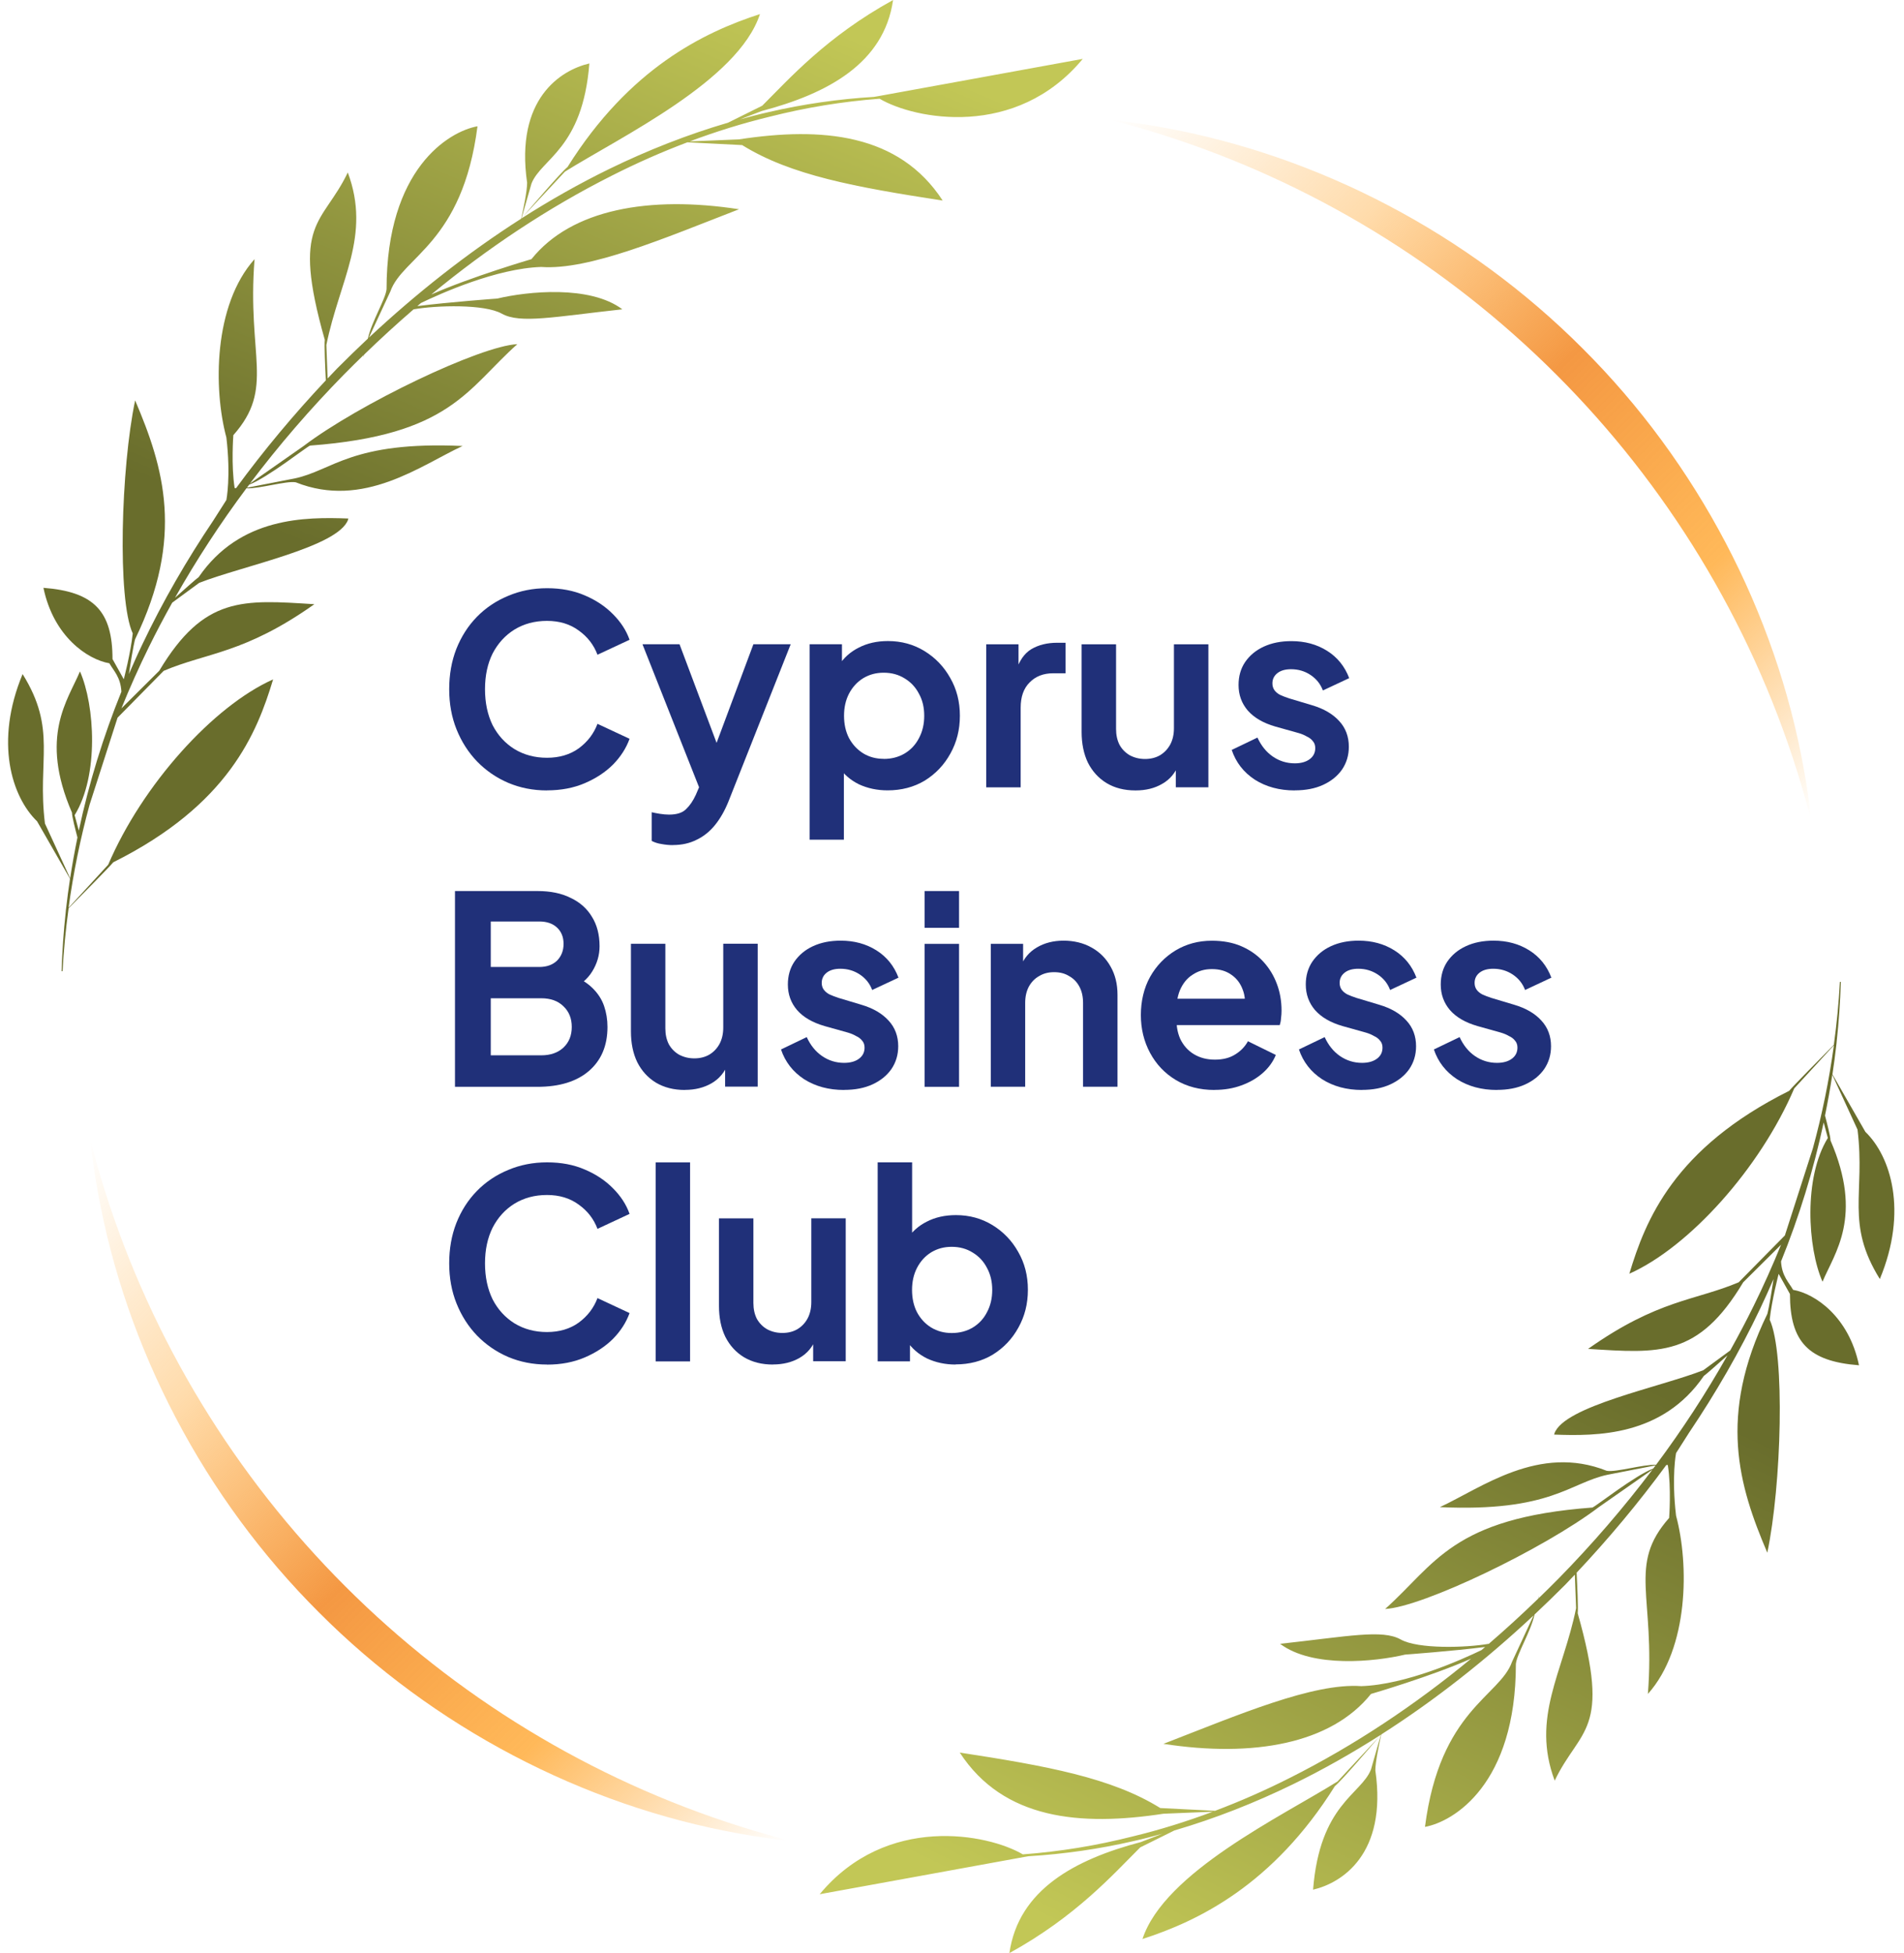
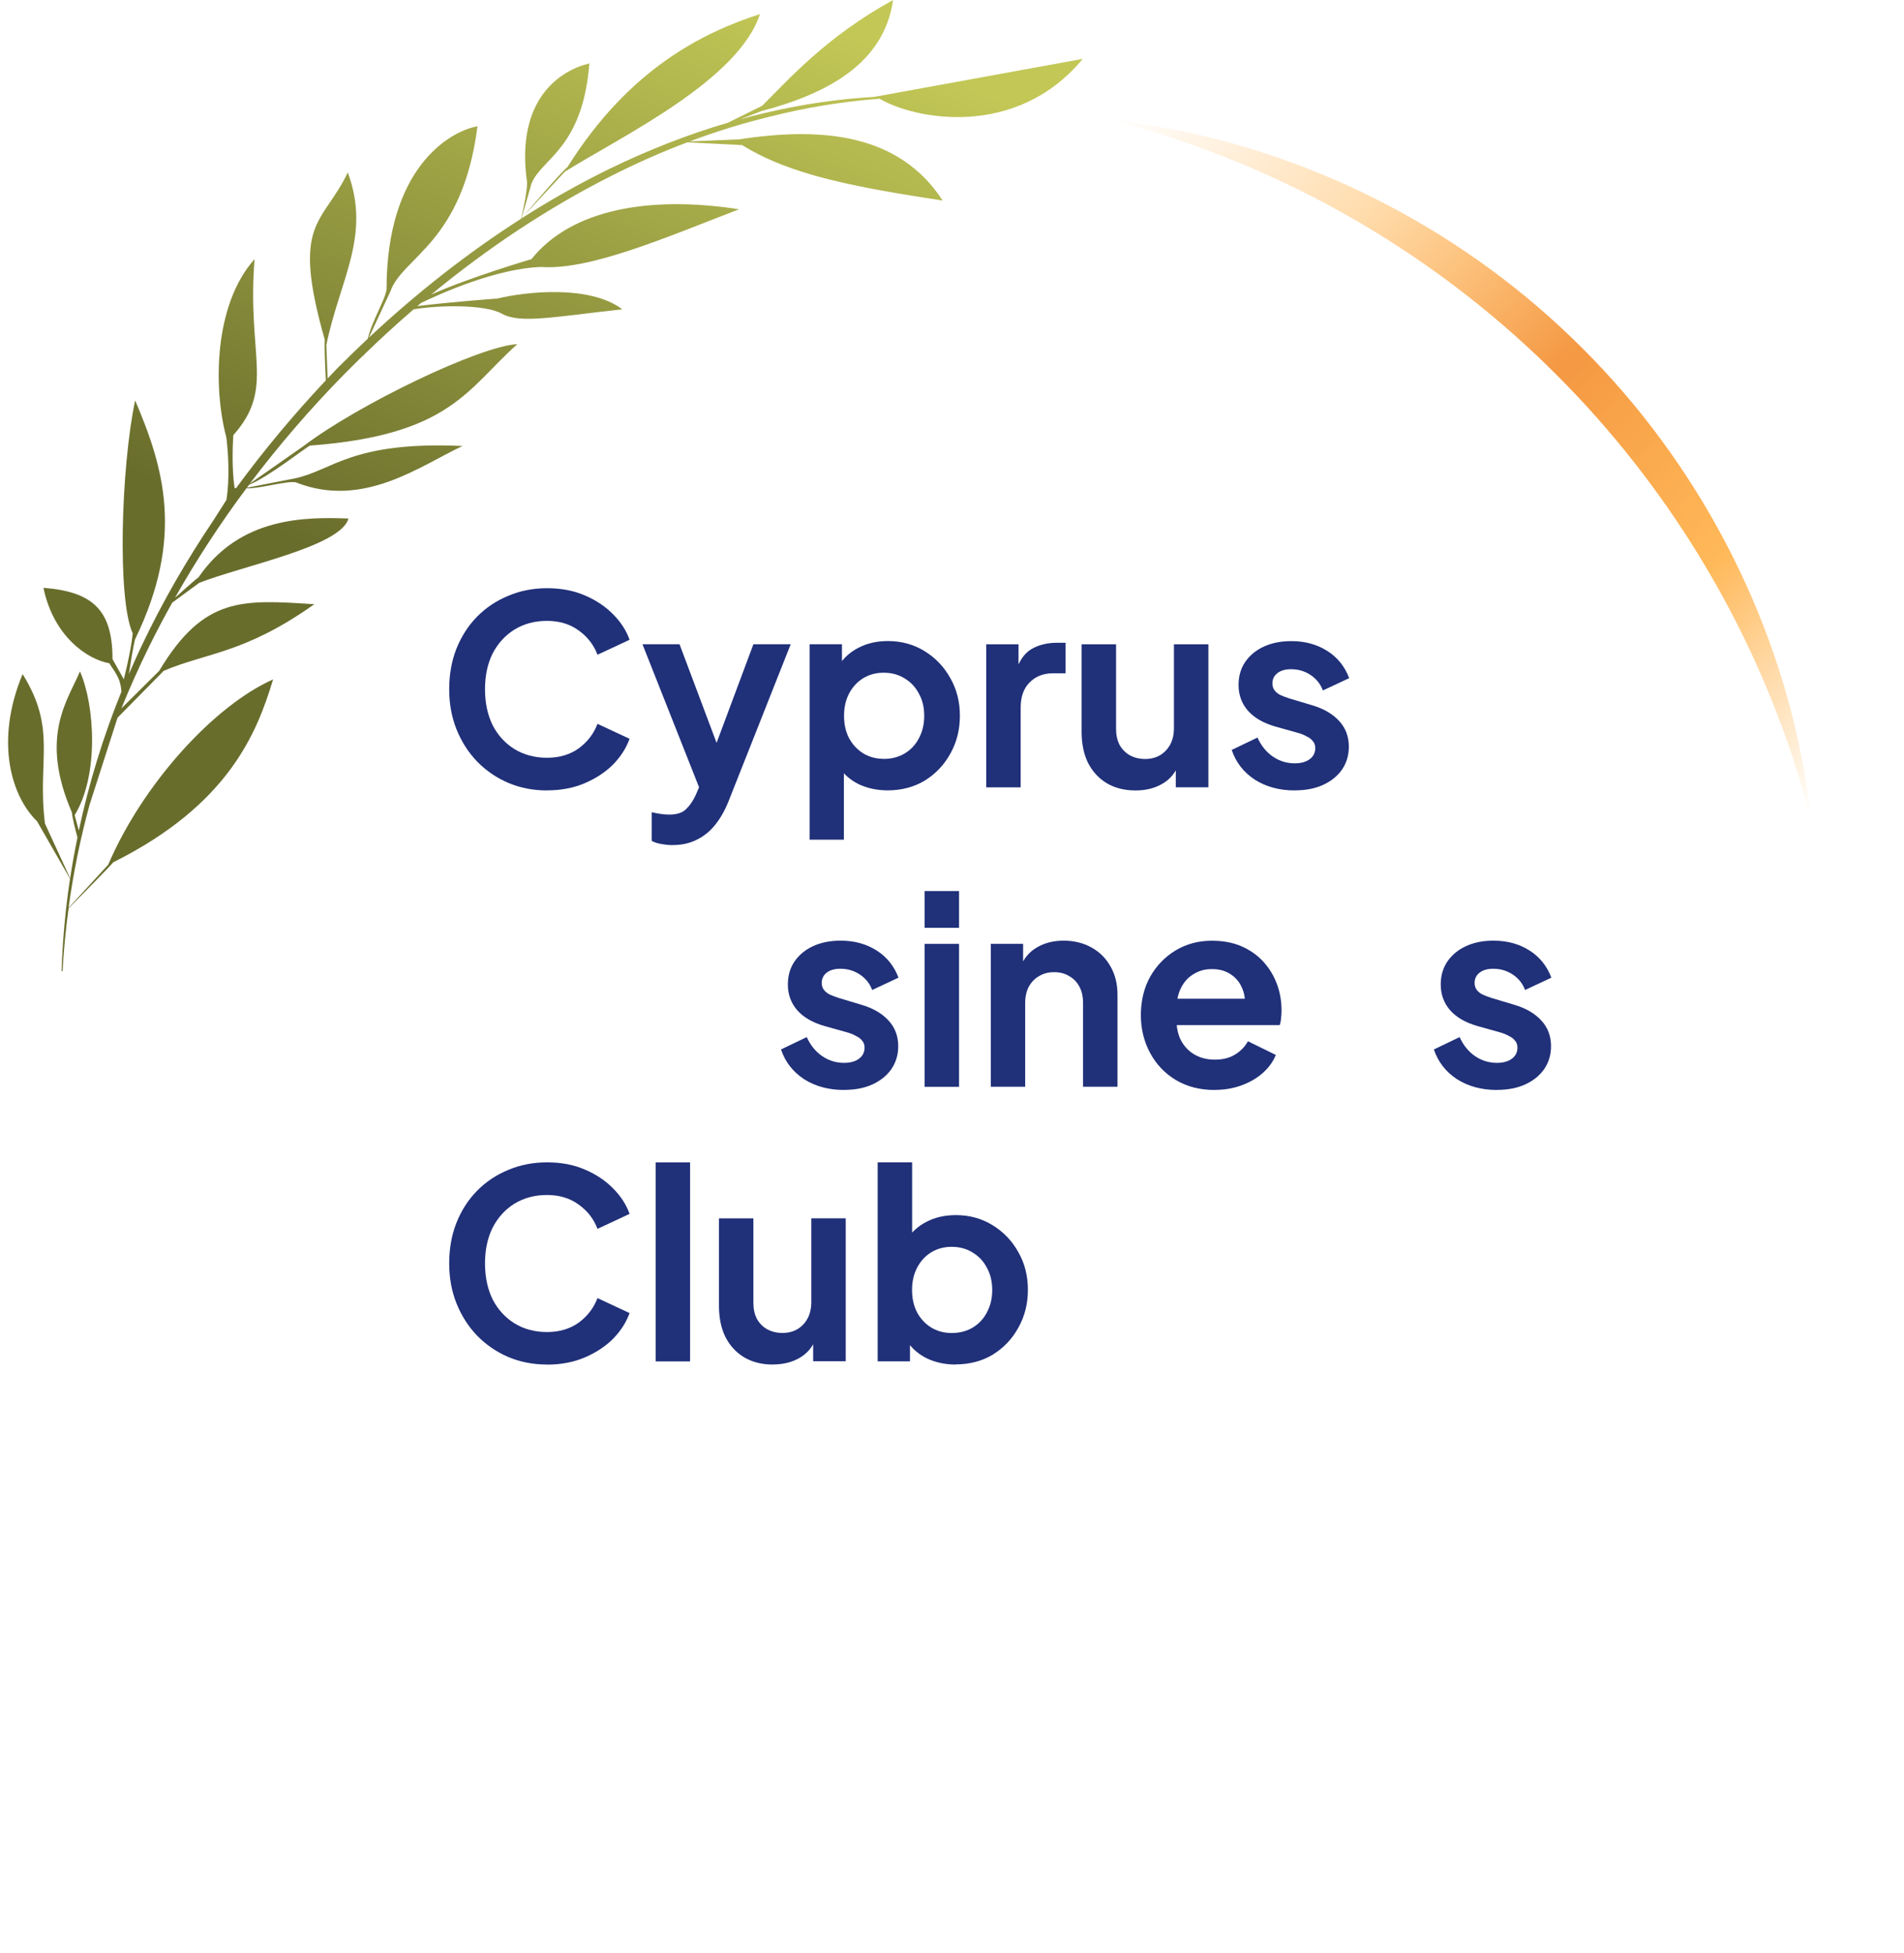
<svg xmlns="http://www.w3.org/2000/svg" width="78" height="80" viewBox="0 0 78 80" fill="none">
  <path d="M39.153 55.893C38.73 55.893 38.338 55.812 37.979 55.645C37.629 55.473 37.348 55.227 37.138 54.912L37.278 54.632V55.762H35.955V47.611H37.366V51.066L37.15 50.773C37.351 50.458 37.623 50.213 37.967 50.04C38.312 49.862 38.709 49.772 39.162 49.772C39.714 49.772 40.213 49.909 40.657 50.181C41.101 50.452 41.455 50.82 41.712 51.279C41.977 51.737 42.109 52.254 42.109 52.83C42.109 53.405 41.98 53.913 41.72 54.38C41.463 54.848 41.11 55.216 40.666 55.49C40.222 55.756 39.714 55.887 39.147 55.887L39.153 55.893ZM38.99 54.602C39.314 54.602 39.6 54.526 39.851 54.377C40.102 54.226 40.295 54.018 40.432 53.752C40.575 53.487 40.648 53.183 40.648 52.838C40.648 52.494 40.575 52.193 40.432 51.933C40.295 51.667 40.102 51.46 39.851 51.308C39.6 51.15 39.314 51.071 38.99 51.071C38.665 51.071 38.4 51.147 38.148 51.296C37.903 51.448 37.71 51.658 37.567 51.933C37.43 52.199 37.363 52.499 37.363 52.838C37.363 53.177 37.43 53.487 37.567 53.752C37.71 54.018 37.903 54.226 38.148 54.377C38.4 54.529 38.68 54.602 38.99 54.602Z" fill="#203079" />
  <path d="M31.662 55.893C31.209 55.893 30.815 55.794 30.476 55.592C30.146 55.391 29.892 55.11 29.711 54.751C29.538 54.392 29.454 53.971 29.454 53.492V49.906H30.864V53.373C30.864 53.618 30.911 53.831 31.004 54.018C31.104 54.196 31.244 54.342 31.425 54.447C31.612 54.547 31.819 54.599 32.05 54.599C32.281 54.599 32.485 54.55 32.663 54.447C32.844 54.339 32.982 54.193 33.084 54.006C33.183 53.819 33.236 53.597 33.236 53.337V49.903H34.646V55.759H33.312V54.608L33.431 54.812C33.294 55.172 33.069 55.44 32.754 55.621C32.444 55.8 32.082 55.89 31.667 55.89L31.662 55.893Z" fill="#203079" />
  <path d="M26.86 55.765V47.613H28.27V55.765H26.86Z" fill="#203079" />
  <path d="M22.409 55.893C21.834 55.893 21.305 55.788 20.815 55.581C20.333 55.373 19.909 55.081 19.544 54.708C19.185 54.334 18.905 53.896 18.703 53.393C18.502 52.891 18.402 52.342 18.402 51.746C18.402 51.15 18.499 50.601 18.694 50.099C18.896 49.588 19.176 49.153 19.535 48.785C19.901 48.411 20.33 48.124 20.818 47.923C21.305 47.716 21.837 47.611 22.412 47.611C22.988 47.611 23.499 47.707 23.951 47.903C24.41 48.095 24.798 48.355 25.114 48.676C25.429 48.992 25.657 49.34 25.791 49.722L24.477 50.335C24.325 49.932 24.071 49.602 23.712 49.345C23.353 49.08 22.918 48.948 22.409 48.948C21.901 48.948 21.463 49.068 21.075 49.304C20.695 49.541 20.397 49.868 20.181 50.286C19.974 50.703 19.869 51.191 19.869 51.749C19.869 52.307 19.974 52.8 20.181 53.224C20.397 53.642 20.695 53.966 21.075 54.205C21.463 54.442 21.907 54.562 22.409 54.562C22.912 54.562 23.353 54.433 23.712 54.173C24.071 53.907 24.325 53.574 24.477 53.171L25.791 53.785C25.654 54.164 25.429 54.518 25.114 54.839C24.798 55.154 24.41 55.408 23.951 55.604C23.499 55.797 22.985 55.896 22.412 55.896L22.409 55.893Z" fill="#203079" />
  <path d="M61.323 44.646C60.698 44.646 60.152 44.5 59.688 44.205C59.229 43.904 58.913 43.498 58.741 42.987L59.795 42.481C59.947 42.812 60.155 43.072 60.42 43.255C60.692 43.442 60.996 43.536 61.326 43.536C61.583 43.536 61.79 43.477 61.939 43.364C62.091 43.25 62.164 43.098 62.164 42.911C62.164 42.797 62.132 42.703 62.068 42.63C62.009 42.552 61.928 42.487 61.819 42.438C61.72 42.379 61.606 42.333 61.487 42.297L60.529 42.029C60.032 41.886 59.655 41.667 59.398 41.372C59.147 41.077 59.022 40.729 59.022 40.326C59.022 39.967 59.112 39.654 59.29 39.389C59.477 39.117 59.731 38.904 60.056 38.755C60.386 38.603 60.762 38.53 61.186 38.53C61.738 38.53 62.225 38.661 62.649 38.927C63.072 39.193 63.373 39.567 63.554 40.046L62.477 40.551C62.377 40.285 62.208 40.075 61.971 39.917C61.735 39.76 61.469 39.681 61.174 39.681C60.938 39.681 60.751 39.733 60.613 39.841C60.476 39.949 60.409 40.09 60.409 40.262C60.409 40.37 60.438 40.463 60.494 40.542C60.552 40.621 60.631 40.685 60.73 40.735C60.838 40.785 60.961 40.831 61.095 40.875L62.033 41.156C62.515 41.299 62.883 41.515 63.142 41.801C63.408 42.087 63.54 42.441 63.54 42.855C63.54 43.206 63.446 43.518 63.259 43.793C63.072 44.059 62.815 44.266 62.485 44.418C62.155 44.57 61.767 44.643 61.323 44.643V44.646Z" fill="#203079" />
-   <path d="M55.795 44.646C55.17 44.646 54.623 44.5 54.159 44.205C53.701 43.904 53.385 43.498 53.213 42.987L54.267 42.481C54.419 42.812 54.627 43.072 54.892 43.255C55.164 43.442 55.468 43.536 55.798 43.536C56.055 43.536 56.259 43.477 56.411 43.364C56.563 43.25 56.636 43.098 56.636 42.911C56.636 42.797 56.604 42.703 56.539 42.63C56.481 42.552 56.399 42.487 56.291 42.438C56.192 42.379 56.081 42.333 55.958 42.297L55 42.029C54.504 41.886 54.13 41.667 53.87 41.372C53.619 41.077 53.493 40.729 53.493 40.326C53.493 39.967 53.584 39.654 53.762 39.389C53.949 39.117 54.203 38.904 54.527 38.755C54.857 38.603 55.234 38.53 55.657 38.53C56.209 38.53 56.697 38.661 57.121 38.927C57.544 39.193 57.845 39.567 58.026 40.046L56.948 40.551C56.849 40.285 56.68 40.075 56.443 39.917C56.206 39.76 55.941 39.681 55.646 39.681C55.409 39.681 55.222 39.733 55.085 39.841C54.948 39.949 54.88 40.09 54.88 40.262C54.88 40.37 54.91 40.463 54.965 40.542C55.024 40.621 55.102 40.685 55.202 40.735C55.31 40.785 55.432 40.831 55.567 40.875L56.504 41.156C56.986 41.299 57.354 41.515 57.614 41.801C57.88 42.087 58.011 42.441 58.011 42.855C58.011 43.206 57.918 43.518 57.731 43.793C57.544 44.059 57.287 44.266 56.957 44.418C56.627 44.57 56.239 44.643 55.795 44.643V44.646Z" fill="#203079" />
  <path d="M49.751 44.646C49.15 44.646 48.621 44.508 48.168 44.237C47.716 43.965 47.365 43.594 47.114 43.127C46.863 42.66 46.737 42.143 46.737 41.576C46.737 41.009 46.863 40.466 47.114 40.016C47.371 39.558 47.721 39.196 48.16 38.93C48.604 38.664 49.1 38.533 49.646 38.533C50.105 38.533 50.508 38.609 50.852 38.758C51.203 38.91 51.501 39.117 51.746 39.383C51.991 39.648 52.178 39.952 52.307 40.297C52.435 40.633 52.5 41.001 52.5 41.395C52.5 41.494 52.494 41.599 52.479 41.708C52.473 41.816 52.453 41.909 52.427 41.988H47.906V40.91H51.632L50.963 41.415C51.028 41.085 51.01 40.79 50.908 40.533C50.814 40.276 50.657 40.069 50.435 39.92C50.219 39.768 49.959 39.695 49.649 39.695C49.34 39.695 49.094 39.771 48.864 39.92C48.633 40.063 48.458 40.279 48.335 40.566C48.221 40.846 48.177 41.188 48.206 41.588C48.177 41.947 48.224 42.265 48.346 42.546C48.475 42.817 48.662 43.031 48.907 43.179C49.158 43.331 49.445 43.404 49.769 43.404C50.093 43.404 50.365 43.337 50.587 43.2C50.817 43.063 50.995 42.882 51.124 42.651L52.266 43.212C52.152 43.492 51.971 43.74 51.729 43.953C51.483 44.169 51.194 44.336 50.855 44.459C50.525 44.581 50.16 44.643 49.757 44.643L49.751 44.646Z" fill="#203079" />
  <path d="M40.59 44.517V38.661H41.913V39.812L41.805 39.608C41.942 39.257 42.164 38.991 42.474 38.81C42.789 38.623 43.157 38.53 43.572 38.53C43.986 38.53 44.384 38.623 44.714 38.81C45.053 38.997 45.312 39.26 45.499 39.596C45.686 39.926 45.78 40.309 45.78 40.747V44.514H44.369V41.08C44.369 40.823 44.319 40.598 44.217 40.411C44.118 40.224 43.978 40.081 43.797 39.981C43.624 39.873 43.42 39.821 43.183 39.821C42.947 39.821 42.748 39.873 42.57 39.981C42.389 40.081 42.252 40.227 42.149 40.411C42.05 40.598 41.998 40.82 41.998 41.08V44.514H40.587L40.59 44.517Z" fill="#203079" />
-   <path d="M37.879 44.517V38.662H39.289V44.517H37.879ZM37.879 38.005V36.498H39.289V38.005H37.879Z" fill="#203079" />
+   <path d="M37.879 44.517V38.662H39.289V44.517ZM37.879 38.005V36.498H39.289V38.005H37.879Z" fill="#203079" />
  <path d="M34.577 44.646C33.952 44.646 33.406 44.5 32.941 44.205C32.483 43.904 32.167 43.498 31.995 42.987L33.049 42.481C33.201 42.812 33.409 43.072 33.675 43.255C33.946 43.442 34.25 43.536 34.58 43.536C34.837 43.536 35.044 43.477 35.193 43.364C35.345 43.25 35.418 43.098 35.418 42.911C35.418 42.797 35.386 42.703 35.322 42.63C35.263 42.552 35.181 42.487 35.073 42.438C34.974 42.379 34.86 42.333 34.74 42.297L33.782 42.029C33.286 41.886 32.909 41.667 32.652 41.372C32.401 41.077 32.276 40.729 32.276 40.326C32.276 39.967 32.366 39.654 32.544 39.389C32.731 39.117 32.985 38.904 33.309 38.755C33.639 38.603 34.016 38.53 34.44 38.53C34.992 38.53 35.479 38.661 35.903 38.927C36.326 39.193 36.627 39.567 36.808 40.046L35.73 40.551C35.631 40.285 35.462 40.075 35.225 39.917C34.989 39.76 34.723 39.681 34.428 39.681C34.191 39.681 34.005 39.733 33.867 39.841C33.73 39.949 33.663 40.09 33.663 40.262C33.663 40.37 33.692 40.463 33.75 40.542C33.809 40.621 33.888 40.685 33.987 40.735C34.095 40.785 34.218 40.831 34.352 40.875L35.289 41.156C35.771 41.299 36.139 41.515 36.399 41.801C36.665 42.087 36.797 42.441 36.797 42.855C36.797 43.206 36.703 43.518 36.516 43.793C36.329 44.059 36.072 44.266 35.742 44.418C35.412 44.57 35.024 44.643 34.58 44.643L34.577 44.646Z" fill="#203079" />
-   <path d="M28.055 44.646C27.602 44.646 27.208 44.546 26.869 44.345C26.539 44.143 26.285 43.863 26.104 43.504C25.931 43.145 25.847 42.724 25.847 42.245V38.658H27.257V42.125C27.257 42.371 27.304 42.584 27.398 42.771C27.497 42.949 27.637 43.095 27.818 43.2C28.005 43.299 28.212 43.352 28.443 43.352C28.674 43.352 28.878 43.302 29.056 43.2C29.235 43.092 29.375 42.946 29.477 42.759C29.576 42.572 29.629 42.35 29.629 42.09V38.656H31.04V44.511H29.705V43.361L29.825 43.565C29.687 43.924 29.462 44.193 29.147 44.374C28.837 44.552 28.475 44.643 28.061 44.643L28.055 44.646Z" fill="#203079" />
-   <path d="M18.639 44.517V36.498H22.021C22.552 36.498 23.005 36.591 23.376 36.778C23.756 36.956 24.048 37.216 24.249 37.552C24.456 37.882 24.562 38.285 24.562 38.758C24.562 39.123 24.462 39.468 24.261 39.792C24.068 40.108 23.756 40.37 23.323 40.578V39.9C23.718 40.052 24.03 40.236 24.261 40.461C24.491 40.683 24.652 40.931 24.746 41.203C24.839 41.474 24.886 41.763 24.886 42.064C24.886 42.832 24.632 43.434 24.121 43.872C23.618 44.301 22.917 44.517 22.021 44.517H18.639ZM20.105 43.227H22.173C22.552 43.227 22.853 43.121 23.078 42.914C23.309 42.698 23.423 42.415 23.423 42.064C23.423 41.714 23.309 41.431 23.078 41.214C22.856 40.998 22.555 40.89 22.173 40.89H20.105V43.227ZM20.105 39.608H22.097C22.398 39.608 22.64 39.52 22.818 39.351C22.996 39.17 23.087 38.942 23.087 38.662C23.087 38.381 22.996 38.159 22.818 37.993C22.64 37.827 22.398 37.745 22.097 37.745H20.105V39.608Z" fill="#203079" />
  <path d="M53.04 32.377C52.415 32.377 51.869 32.23 51.405 31.936C50.946 31.635 50.631 31.229 50.459 30.718L51.513 30.212C51.665 30.542 51.872 30.802 52.138 30.986C52.409 31.173 52.713 31.267 53.043 31.267C53.3 31.267 53.505 31.208 53.657 31.094C53.808 30.98 53.881 30.829 53.881 30.642C53.881 30.528 53.849 30.434 53.785 30.361C53.727 30.282 53.645 30.218 53.537 30.169C53.438 30.11 53.327 30.064 53.204 30.028L52.246 29.76C51.749 29.617 51.376 29.398 51.116 29.103C50.864 28.808 50.739 28.46 50.739 28.057C50.739 27.698 50.829 27.385 51.008 27.119C51.194 26.848 51.449 26.635 51.773 26.486C52.103 26.334 52.48 26.261 52.903 26.261C53.455 26.261 53.943 26.392 54.366 26.658C54.79 26.924 55.09 27.298 55.272 27.777L54.194 28.282C54.095 28.016 53.925 27.806 53.689 27.648C53.452 27.49 53.186 27.412 52.891 27.412C52.655 27.412 52.468 27.464 52.331 27.572C52.193 27.68 52.126 27.82 52.126 27.993C52.126 28.101 52.155 28.194 52.211 28.273C52.269 28.352 52.348 28.416 52.447 28.466C52.556 28.516 52.678 28.562 52.812 28.606L53.75 28.887C54.232 29.03 54.6 29.246 54.86 29.532C55.126 29.818 55.257 30.172 55.257 30.586C55.257 30.937 55.164 31.249 54.977 31.524C54.79 31.79 54.533 31.997 54.203 32.149C53.873 32.301 53.484 32.374 53.04 32.374V32.377Z" fill="#203079" />
  <path d="M46.515 32.377C46.062 32.377 45.668 32.278 45.332 32.076C45.002 31.875 44.748 31.594 44.567 31.238C44.395 30.878 44.31 30.458 44.31 29.979V26.392H45.721V29.859C45.721 30.105 45.767 30.318 45.861 30.505C45.96 30.686 46.1 30.829 46.282 30.937C46.468 31.036 46.676 31.089 46.907 31.089C47.137 31.089 47.342 31.039 47.52 30.937C47.698 30.829 47.838 30.683 47.94 30.496C48.04 30.309 48.092 30.087 48.092 29.827V26.392H49.503V32.248H48.168V31.098L48.288 31.302C48.151 31.661 47.926 31.93 47.61 32.108C47.301 32.289 46.939 32.377 46.524 32.377H46.515Z" fill="#203079" />
  <path d="M40.402 32.248V26.392H41.725V27.695L41.617 27.502C41.755 27.064 41.965 26.76 42.254 26.588C42.549 26.415 42.899 26.328 43.308 26.328H43.653V27.578H43.148C42.745 27.578 42.423 27.703 42.178 27.955C41.933 28.2 41.813 28.544 41.813 28.988V32.251H40.402V32.248Z" fill="#203079" />
  <path d="M33.169 34.401V26.39H34.492V27.552L34.363 27.26C34.565 26.944 34.837 26.699 35.181 26.527C35.526 26.349 35.923 26.258 36.376 26.258C36.928 26.258 37.427 26.395 37.871 26.667C38.315 26.939 38.668 27.306 38.925 27.765C39.191 28.224 39.323 28.741 39.323 29.316C39.323 29.891 39.194 30.399 38.934 30.867C38.677 31.334 38.324 31.702 37.88 31.977C37.436 32.242 36.928 32.374 36.361 32.374C35.938 32.374 35.546 32.292 35.187 32.126C34.837 31.953 34.556 31.708 34.346 31.392L34.571 31.112V34.395H33.16L33.169 34.401ZM36.203 31.086C36.528 31.086 36.814 31.01 37.065 30.861C37.316 30.709 37.509 30.502 37.646 30.236C37.789 29.97 37.862 29.666 37.862 29.322C37.862 28.977 37.792 28.676 37.646 28.416C37.509 28.151 37.316 27.943 37.065 27.791C36.814 27.634 36.528 27.555 36.203 27.555C35.879 27.555 35.613 27.631 35.362 27.78C35.117 27.932 34.924 28.142 34.781 28.413C34.644 28.679 34.577 28.98 34.577 29.319C34.577 29.658 34.644 29.967 34.781 30.233C34.924 30.499 35.12 30.706 35.362 30.858C35.613 31.01 35.894 31.083 36.203 31.083V31.086Z" fill="#203079" />
  <path d="M27.57 34.617C27.412 34.617 27.257 34.602 27.105 34.573C26.954 34.552 26.819 34.508 26.697 34.444V33.27C26.79 33.291 26.901 33.314 27.029 33.334C27.167 33.355 27.292 33.367 27.406 33.367C27.73 33.367 27.961 33.291 28.107 33.142C28.259 32.998 28.39 32.806 28.504 32.56L28.893 31.655L28.872 32.838L26.32 26.389H27.838L29.626 31.147H29.088L30.864 26.389H32.392L29.839 32.838C29.687 33.212 29.506 33.53 29.29 33.796C29.074 34.062 28.823 34.263 28.537 34.398C28.256 34.541 27.935 34.614 27.567 34.614L27.57 34.617Z" fill="#203079" />
  <path d="M22.409 32.377C21.834 32.377 21.305 32.272 20.815 32.064C20.333 31.857 19.909 31.565 19.544 31.191C19.185 30.817 18.905 30.379 18.703 29.877C18.502 29.375 18.402 28.826 18.402 28.23C18.402 27.634 18.499 27.085 18.694 26.582C18.896 26.074 19.176 25.636 19.535 25.268C19.901 24.894 20.33 24.608 20.818 24.407C21.305 24.199 21.837 24.094 22.412 24.094C22.988 24.094 23.499 24.191 23.951 24.386C24.41 24.579 24.798 24.839 25.114 25.16C25.429 25.476 25.657 25.823 25.791 26.206L24.477 26.819C24.325 26.416 24.071 26.086 23.712 25.829C23.353 25.563 22.918 25.432 22.409 25.432C21.901 25.432 21.463 25.552 21.075 25.788C20.695 26.025 20.397 26.352 20.181 26.767C19.974 27.184 19.869 27.672 19.869 28.23C19.869 28.788 19.974 29.281 20.181 29.705C20.397 30.122 20.695 30.446 21.075 30.683C21.463 30.919 21.907 31.039 22.409 31.039C22.912 31.039 23.353 30.911 23.712 30.651C24.071 30.385 24.325 30.052 24.477 29.649L25.791 30.262C25.654 30.642 25.429 30.995 25.114 31.317C24.798 31.632 24.41 31.886 23.951 32.082C23.499 32.275 22.985 32.374 22.412 32.374L22.409 32.377Z" fill="#203079" />
  <path d="M74.211 33.659C74.13 32.938 74.026 32.224 73.897 31.51C72.748 25.083 69.529 18.951 64.836 14.276C60.16 9.582 54.028 6.364 47.602 5.215C46.887 5.086 46.173 4.981 45.453 4.901C46.155 5.081 46.846 5.278 47.533 5.495C53.708 7.438 59.275 10.859 63.762 15.349C68.253 19.837 71.674 25.403 73.617 31.579C73.833 32.266 74.031 32.956 74.211 33.659Z" fill="url(#paint0_linear_4306_21659)" />
-   <path d="M3.692 46.665C3.773 47.385 3.877 48.099 4.007 48.814C5.155 55.24 8.374 61.372 13.068 66.047C17.743 70.741 23.875 73.96 30.301 75.108C31.016 75.238 31.73 75.342 32.45 75.422C31.748 75.242 31.058 75.045 30.37 74.828C24.195 72.885 18.629 69.465 14.141 64.974C9.65 60.486 6.23 54.92 4.287 48.745C4.07 48.057 3.873 47.367 3.692 46.665Z" fill="url(#paint1_linear_4306_21659)" />
-   <path d="M75.413 40.219C75.388 41.041 75.329 41.862 75.24 42.678V42.686L75.232 42.77L75.23 42.779C75.185 43.188 75.13 43.597 75.068 44.006L76.418 46.362C77.454 47.361 78.168 49.606 77.01 52.39C75.59 50.107 76.419 48.897 76.096 46.27L75.062 44.023C74.979 44.583 74.876 45.14 74.764 45.695C74.833 45.956 74.995 46.572 74.988 46.712C76.346 49.845 75.151 51.325 74.662 52.501C74.049 51.112 73.88 48.232 74.88 46.612L74.709 45.977C74.296 47.921 73.709 49.827 72.963 51.669C72.994 52.271 73.292 52.538 73.456 52.833C74.355 52.989 75.742 53.931 76.156 55.923C74.082 55.764 73.328 54.961 73.328 53.005L72.865 52.178C72.865 52.178 72.582 53.259 72.498 54.055C73.138 55.442 72.98 60.852 72.4 63.6C71.228 60.852 70.37 58.004 72.4 53.822C72.4 53.822 72.475 53.59 72.656 52.39C72.478 52.799 72.298 53.206 72.106 53.607C71.267 55.369 70.287 57.062 69.198 58.68L68.662 59.521C68.662 59.521 68.472 60.47 68.662 62.083C69.198 64.075 69.189 67.507 67.508 69.386C67.823 65.382 66.661 64.118 68.378 62.177C68.378 62.177 68.473 60.944 68.324 60.008H68.263C67.131 61.553 65.9 63.025 64.589 64.419C64.616 64.966 64.658 65.856 64.633 66.083C66.022 70.968 64.731 70.766 63.69 72.937C62.72 70.341 64.029 68.522 64.567 65.873L64.515 64.499C64.385 64.636 64.256 64.774 64.125 64.91C63.713 65.324 63.292 65.73 62.866 66.131C62.708 66.841 62.139 67.749 62.1 68.156C62.1 73.084 59.554 74.617 58.376 74.831C58.991 70.036 61.44 69.495 61.944 68.067L62.825 66.17C60.893 67.975 58.812 69.624 56.585 71.046C56.496 71.445 56.343 72.171 56.343 72.516C56.84 75.958 54.958 77.133 53.792 77.403C54.066 73.903 55.763 73.505 56.164 72.48L56.571 71.057C55.41 71.798 54.21 72.48 52.971 73.084C51.406 73.847 49.78 74.488 48.109 74.978L46.711 75.671C45.603 76.774 44.08 78.5 41.352 80C41.723 77.403 44.041 76.163 46.733 75.454L47.616 75.114C47.227 75.219 46.837 75.323 46.441 75.412C45.027 75.738 43.584 75.946 42.137 76.033L41.96 76.063L37.77 76.827L33.58 77.589C36.313 74.293 40.474 75.114 41.902 75.957C43.423 75.843 44.929 75.596 46.399 75.223C47.516 74.953 48.613 74.61 49.685 74.209L47.666 74.292C44.261 74.813 41.108 74.537 39.318 71.787C42.894 72.335 45.546 72.823 47.532 74.059L49.776 74.173C50.823 73.778 51.846 73.327 52.843 72.823C55.496 71.489 57.977 69.829 60.269 67.939C58.631 68.666 56.164 69.386 56.164 69.386C54.528 71.43 51.338 71.998 47.661 71.43C50.734 70.24 53.792 68.926 55.767 69.066C57.601 69.007 59.889 67.977 60.691 67.59C60.742 67.549 60.79 67.504 60.84 67.462C59.537 67.629 57.563 67.774 57.563 67.774C56.33 68.067 53.769 68.332 52.441 67.332C55.226 67.028 56.627 66.732 57.379 67.153C58.089 67.554 60.054 67.496 60.992 67.332C61.683 66.736 62.359 66.118 63.014 65.483L63.039 65.391L63.048 65.382C63.042 65.41 63.037 65.441 63.028 65.471C63.307 65.201 63.583 64.928 63.855 64.653C65.228 63.252 66.514 61.762 67.697 60.195L65.497 61.734C63.237 63.448 58.27 65.832 56.744 65.905C58.797 64.074 59.48 62.179 65.238 61.75C65.436 61.656 66.966 60.446 67.728 60.151C67.759 60.106 67.793 60.065 67.823 60.023L65.867 60.405C64.307 60.73 63.539 61.939 58.986 61.734C60.691 60.944 63.048 59.141 65.82 60.245C66.199 60.315 67.314 59.978 67.843 60C68.911 58.57 69.888 57.072 70.767 55.518C70.385 55.86 69.909 56.283 69.798 56.362C68.104 58.834 65.418 58.828 63.663 58.762C63.669 58.746 63.677 58.732 63.684 58.716C63.682 58.716 63.68 58.716 63.679 58.716C64.076 57.598 67.987 56.826 69.778 56.126L70.88 55.317C71.215 54.716 71.537 54.107 71.841 53.49C72.231 52.699 72.634 51.8 72.963 50.984L71.413 52.524C69.575 55.596 67.978 55.436 65.058 55.252C67.926 53.225 69.449 53.279 71.228 52.524L73.12 50.605L74.266 47.041C74.644 45.658 74.932 44.248 75.127 42.826H75.118L73.503 44.583C72.105 47.856 69.198 51.082 66.748 52.173C67.411 49.976 68.57 47.041 73.294 44.683C73.455 44.488 74.575 43.355 75.09 42.834L75.109 42.812L75.127 42.795C75.244 41.941 75.327 41.08 75.374 40.219H75.413ZM56.506 71.132C56.267 71.412 54.929 72.977 54.685 73.162C52.149 77.21 49.094 78.684 46.803 79.424C47.698 76.69 52.503 74.404 54.795 72.97L56.506 71.132ZM56.506 71.132C56.529 71.105 56.543 71.091 56.543 71.09H56.546L56.506 71.132Z" fill="url(#paint2_linear_4306_21659)" />
  <path d="M2.523 39.782C2.548 38.961 2.607 38.14 2.696 37.324L2.696 37.315L2.705 37.231L2.707 37.224C2.751 36.814 2.807 36.404 2.869 35.995L1.518 33.64C0.482 32.64 -0.232 30.396 0.926 27.611C2.346 29.894 1.518 31.105 1.841 33.731L2.874 35.978C2.958 35.417 3.06 34.859 3.173 34.304C3.103 34.041 2.943 33.429 2.95 33.289C1.592 30.157 2.787 28.677 3.276 27.501C3.888 28.89 4.058 31.769 3.058 33.39L3.229 34.022C3.642 32.08 4.228 30.174 4.973 28.333C4.943 27.732 4.645 27.464 4.481 27.169C3.582 27.013 2.194 26.071 1.78 24.078C3.854 24.237 4.609 25.041 4.609 26.996L5.071 27.823C5.071 27.823 5.354 26.743 5.438 25.946C4.798 24.559 4.957 19.149 5.536 16.401C6.708 19.149 7.566 21.999 5.536 26.181C5.532 26.191 5.457 26.437 5.28 27.611C5.458 27.202 5.638 26.795 5.831 26.395C6.669 24.632 7.649 22.939 8.738 21.321L9.274 20.48C9.277 20.464 9.462 19.518 9.274 17.92C8.738 15.928 8.746 12.495 10.428 10.615C10.113 14.619 11.276 15.884 9.559 17.825C9.557 17.852 9.466 19.068 9.613 19.993L9.673 19.993C10.805 18.448 12.036 16.975 13.348 15.58C13.321 15.032 13.28 14.144 13.305 13.918C11.916 9.034 13.206 9.236 14.248 7.065C15.216 9.661 13.908 11.48 13.37 14.129L13.422 15.502C13.552 15.365 13.68 15.228 13.811 15.093C14.223 14.678 14.644 14.271 15.07 13.87C15.229 13.16 15.797 12.252 15.836 11.846C15.836 6.917 18.383 5.385 19.561 5.172C18.946 9.967 16.497 10.507 15.993 11.935L15.112 13.831C17.044 12.027 19.125 10.379 21.352 8.956C21.441 8.558 21.594 7.831 21.594 7.485C21.097 4.044 22.978 2.869 24.144 2.599C23.87 6.098 22.173 6.497 21.772 7.521L21.366 8.944C22.527 8.204 23.727 7.522 24.965 6.918C26.53 6.155 28.157 5.514 29.828 5.024L31.225 4.331C32.333 3.228 33.857 1.502 36.586 0.001C36.215 2.599 33.895 3.838 31.203 4.548L30.32 4.888C30.71 4.782 31.1 4.679 31.496 4.59C32.91 4.264 34.352 4.055 35.8 3.969L35.977 3.939L40.166 3.176L44.357 2.412C41.624 5.709 37.462 4.888 36.034 4.044C34.514 4.158 33.007 4.406 31.537 4.779C30.42 5.049 29.323 5.392 28.252 5.793L30.27 5.709C33.675 5.188 36.828 5.464 38.618 8.215C35.043 7.666 32.39 7.179 30.404 5.943L28.16 5.829C27.113 6.224 26.091 6.676 25.094 7.18C22.441 8.513 19.959 10.173 17.668 12.063C19.305 11.337 21.772 10.615 21.772 10.615C23.408 8.571 26.599 8.004 30.276 8.571C27.203 9.761 24.145 11.076 22.17 10.935C20.336 10.994 18.047 12.024 17.245 12.411C17.195 12.453 17.147 12.497 17.097 12.539C18.4 12.372 20.373 12.229 20.373 12.229C21.606 11.935 24.167 11.67 25.495 12.67C22.711 12.974 21.31 13.269 20.558 12.849C19.848 12.448 17.882 12.506 16.944 12.67C16.253 13.266 15.577 13.885 14.922 14.52L14.897 14.611L14.889 14.619C14.895 14.591 14.9 14.561 14.909 14.53C14.63 14.8 14.354 15.073 14.082 15.349C12.709 16.749 11.422 18.239 10.239 19.807L12.439 18.268C14.699 16.555 19.667 14.169 21.193 14.097C19.14 15.927 18.457 17.823 12.699 18.252C12.501 18.347 10.972 19.556 10.209 19.852C10.178 19.896 10.144 19.938 10.114 19.979L12.069 19.598C13.629 19.272 14.396 18.063 18.95 18.268C17.245 19.058 14.889 20.86 12.117 19.756C11.738 19.686 10.623 20.024 10.094 20.002C9.026 21.433 8.048 22.931 7.169 24.485C7.552 24.143 8.028 23.718 8.139 23.64C9.833 21.167 12.519 21.174 14.274 21.239C14.268 21.255 14.26 21.27 14.253 21.285C14.255 21.285 14.258 21.285 14.26 21.285C13.864 22.403 9.952 23.174 8.161 23.874L7.055 24.686C6.72 25.287 6.398 25.895 6.095 26.512C5.705 27.302 5.302 28.202 4.973 29.017L6.523 27.477C8.361 24.406 9.958 24.565 12.878 24.749C10.011 26.776 8.488 26.723 6.708 27.477L4.816 29.397L3.67 32.961C3.292 34.344 3.005 35.753 2.81 37.176L2.818 37.176L4.433 35.419C5.831 32.146 8.738 28.921 11.188 27.829C10.525 30.026 9.366 32.961 4.642 35.319C4.48 35.515 3.361 36.647 2.846 37.168L2.827 37.19L2.81 37.207C2.693 38.062 2.609 38.922 2.562 39.782L2.523 39.782ZM21.43 8.869C21.669 8.589 23.007 7.025 23.25 6.84C25.787 2.791 28.842 1.318 31.133 0.577C30.238 3.311 25.434 5.598 23.142 7.032L21.43 8.869ZM21.43 8.869C21.408 8.896 21.394 8.91 21.393 8.911L21.39 8.911L21.43 8.869Z" fill="url(#paint3_linear_4306_21659)" />
  <defs>
    <linearGradient id="paint0_linear_4306_21659" x1="45.431" y1="4.918" x2="74.061" y2="33.548" gradientUnits="userSpaceOnUse">
      <stop stop-color="#FFA730" stop-opacity="0" />
      <stop offset="0.25" stop-color="#FFA730" stop-opacity="0.4" />
      <stop offset="0.5" stop-color="#F49843" />
      <stop offset="0.75" stop-color="#FFA730" stop-opacity="0.8" />
      <stop offset="1" stop-color="#FFA730" stop-opacity="0" />
    </linearGradient>
    <linearGradient id="paint1_linear_4306_21659" x1="3.67" y1="46.682" x2="32.3" y2="75.312" gradientUnits="userSpaceOnUse">
      <stop stop-color="#FFA730" stop-opacity="0" />
      <stop offset="0.25" stop-color="#FFA730" stop-opacity="0.4" />
      <stop offset="0.5" stop-color="#F49843" />
      <stop offset="0.75" stop-color="#FFA730" stop-opacity="0.8" />
      <stop offset="1" stop-color="#FFA730" stop-opacity="0" />
    </linearGradient>
    <linearGradient id="paint2_linear_4306_21659" x1="39.615" y1="77.06" x2="52.624" y2="49.703" gradientUnits="userSpaceOnUse">
      <stop stop-color="#C2C756" />
      <stop offset="1" stop-color="#696D2C" />
    </linearGradient>
    <linearGradient id="paint3_linear_4306_21659" x1="38.322" y1="2.941" x2="27.564" y2="28.637" gradientUnits="userSpaceOnUse">
      <stop stop-color="#C2C756" />
      <stop offset="1" stop-color="#696D2C" />
    </linearGradient>
  </defs>
</svg>